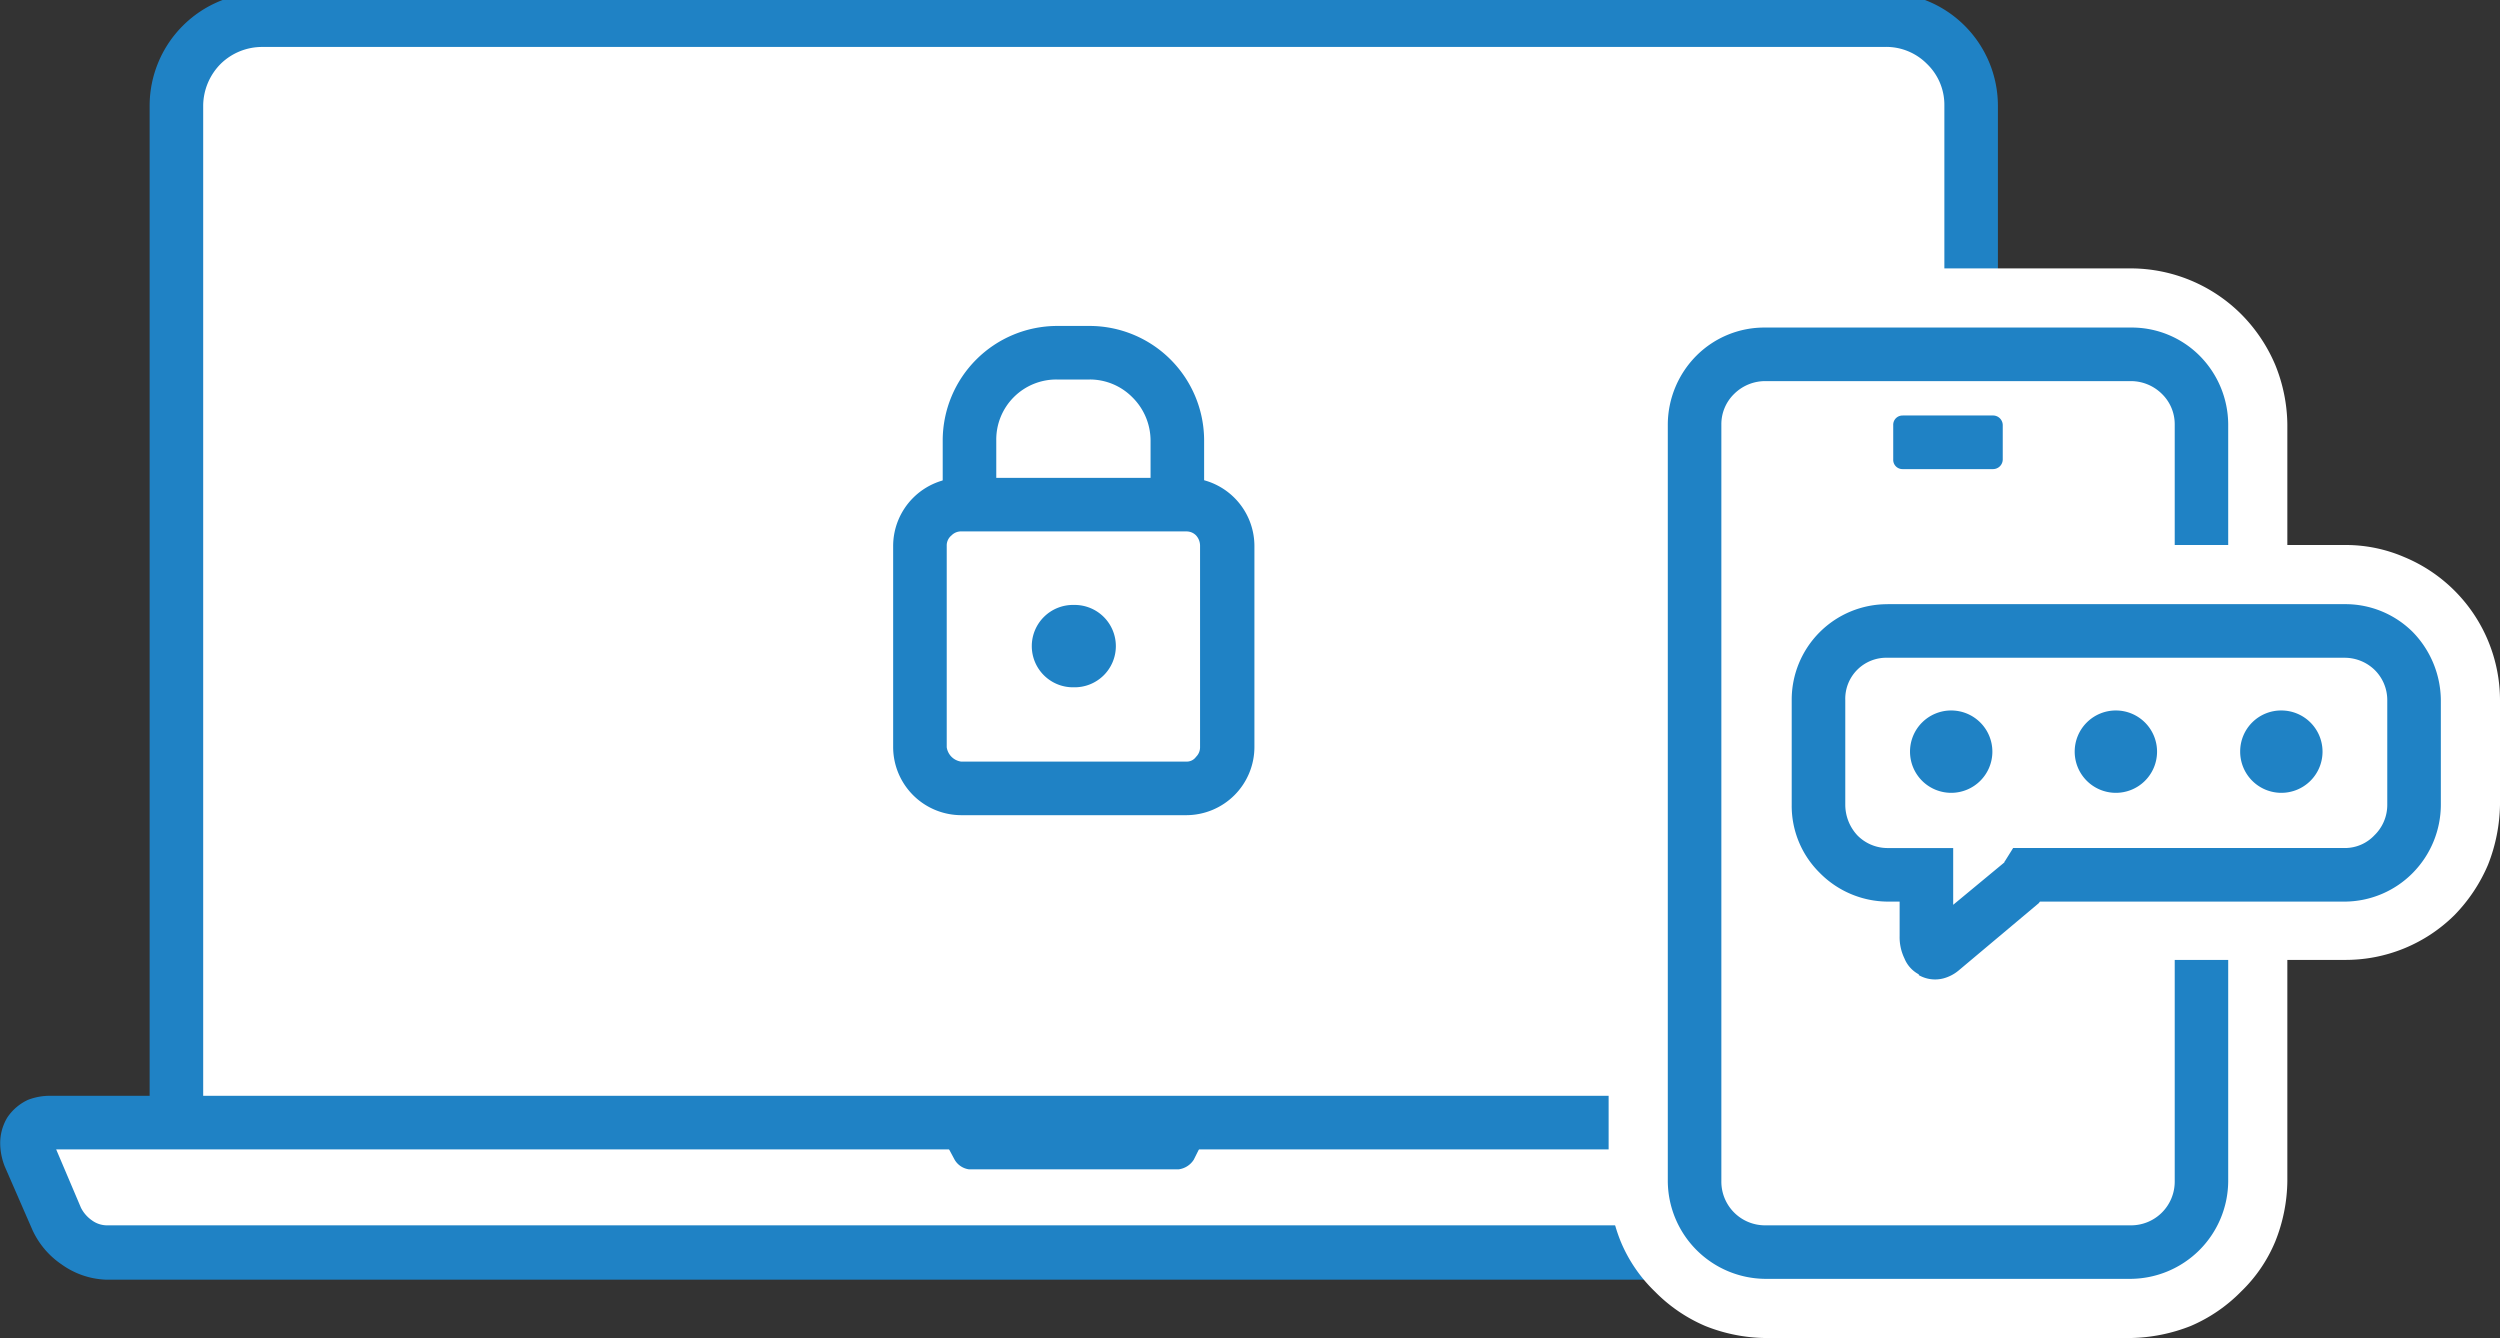
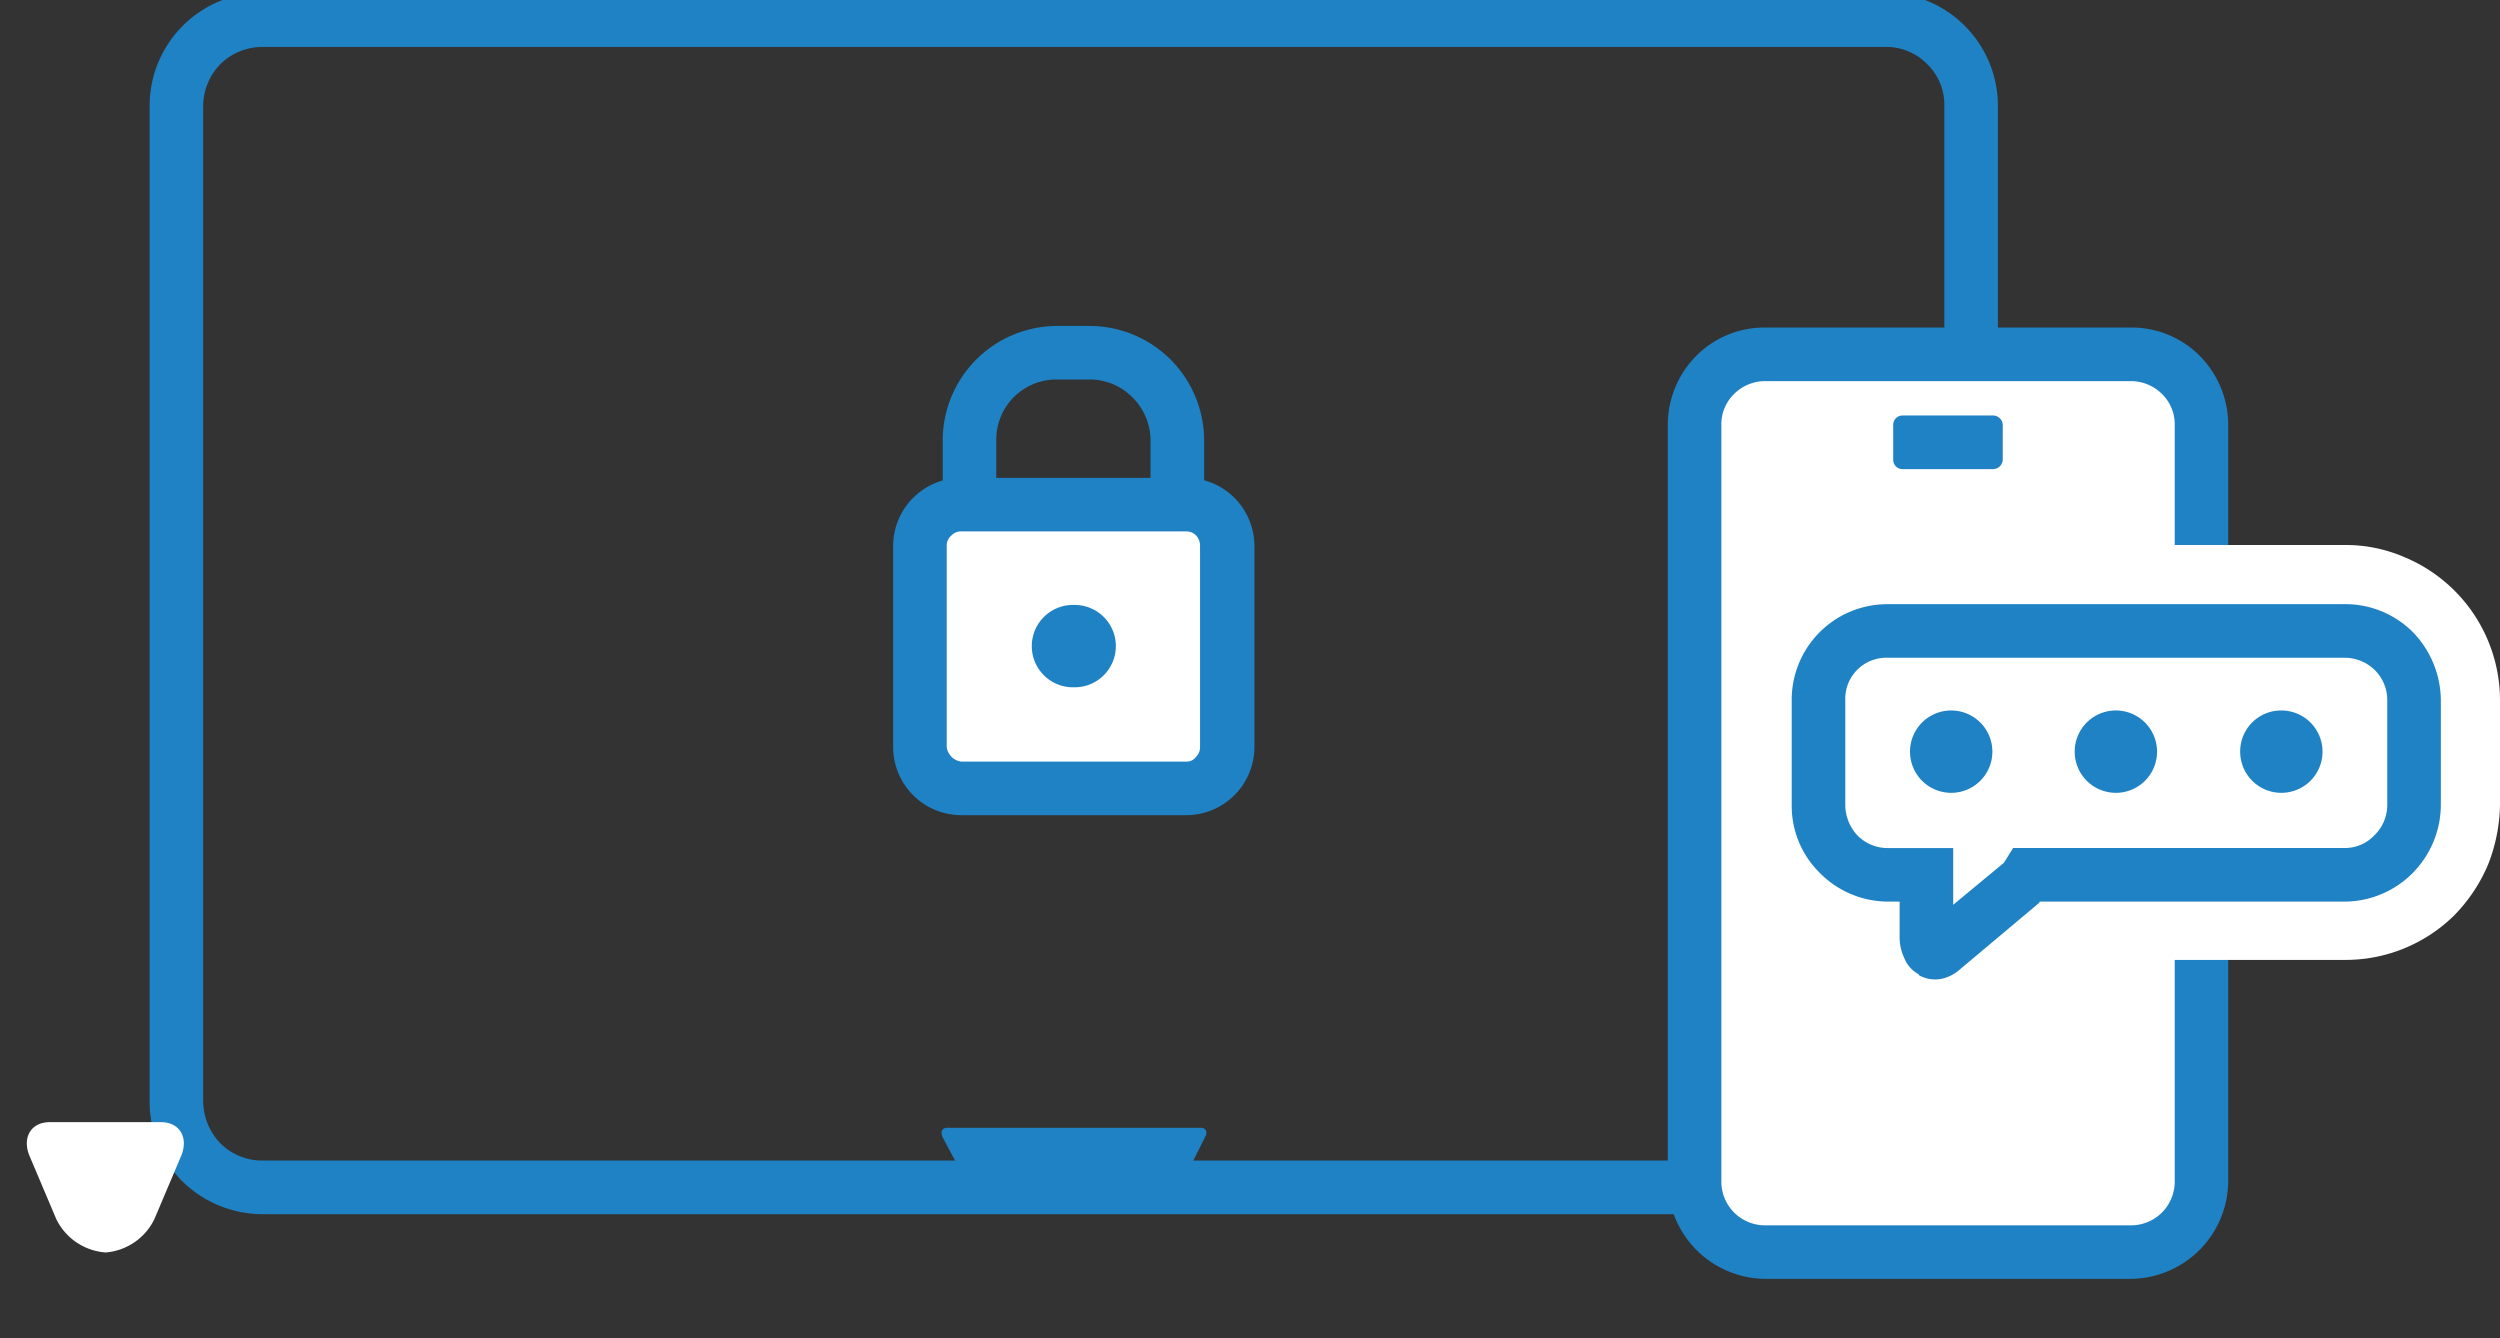
<svg xmlns="http://www.w3.org/2000/svg" width="142" height="76" viewBox="0 0 142 76">
  <rect x="0" y="0" width="142" height="76" fill="#333333" stroke="none" />
  <defs>
    <clipPath id="clip-path">
      <rect id="長方形_142009" data-name="長方形 142009" width="142" height="76" transform="translate(0 0)" fill="none" />
    </clipPath>
  </defs>
  <g id="グループ_23171" data-name="グループ 23171" transform="translate(0)">
    <g id="グループ_23170" data-name="グループ 23170" clip-path="url(#clip-path)">
-       <path id="パス_66346" data-name="パス 66346" d="M225.859,34h92.222a4.855,4.855,0,0,1,4.813,4.859V95.481a4.855,4.855,0,0,1-4.813,4.859H225.859A4.864,4.864,0,0,1,221,95.481V38.859A4.864,4.864,0,0,1,225.859,34" transform="translate(-210.954 -32.877)" fill="#fff" />
      <path id="パス_66347" data-name="パス 66347" d="M193.4,0h92.222a6.435,6.435,0,0,1,6.357,6.4V63.025a6.428,6.428,0,0,1-1.862,4.5,6.511,6.511,0,0,1-4.5,1.862H193.4a6.537,6.537,0,0,1-4.541-1.862,6.428,6.428,0,0,1-1.862-4.5V6.4A6.434,6.434,0,0,1,193.4,0m92.222,3.088H193.4a3.367,3.367,0,0,0-2.361.954,3.407,3.407,0,0,0-1,2.361V63.025a3.494,3.494,0,0,0,1,2.361,3.367,3.367,0,0,0,2.361.954h92.222a3.259,3.259,0,0,0,2.316-.954,3.3,3.3,0,0,0,1-2.361V6.4a3.222,3.222,0,0,0-1-2.361,3.259,3.259,0,0,0-2.316-.954" transform="translate(-178.498 -0.421)" fill="#1f82c5" />
-       <path id="パス_66348" data-name="パス 66348" d="M37.794,1420.4H147.815a3.377,3.377,0,0,0,2.77-1.907l1.5-3.542c.454-1.044-.045-1.953-1.135-1.953H34.615c-1.09,0-1.589.908-1.135,1.953l1.5,3.542a3.385,3.385,0,0,0,2.815,1.907" transform="translate(-31.789 -1349.26)" fill="#fff" />
-       <path id="パス_66349" data-name="パス 66349" d="M5.994,1387.356H116.016a1.208,1.208,0,0,0,.727-.272,1.615,1.615,0,0,0,.636-.726l1.453-3.315H3.179l1.408,3.315a1.943,1.943,0,0,0,.636.726,1.447,1.447,0,0,0,.772.272m110.022,3.088H5.994a4.6,4.6,0,0,1-2.5-.863,4.743,4.743,0,0,1-1.68-2l-1.544-3.542A3.644,3.644,0,0,1,0,1382.679a2.817,2.817,0,0,1,.409-1.453,2.846,2.846,0,0,1,1.181-1A3.467,3.467,0,0,1,2.815,1380H119.149a3.467,3.467,0,0,1,1.226.227,2.846,2.846,0,0,1,1.181,1,2.817,2.817,0,0,1,.409,1.453,3.644,3.644,0,0,1-.272,1.362l-1.5,3.542a5.212,5.212,0,0,1-1.725,2,4.584,4.584,0,0,1-2.452.863" transform="translate(0.011 -1317.759)" fill="#1f82c5" />
+       <path id="パス_66348" data-name="パス 66348" d="M37.794,1420.4a3.377,3.377,0,0,0,2.77-1.907l1.5-3.542c.454-1.044-.045-1.953-1.135-1.953H34.615c-1.09,0-1.589.908-1.135,1.953l1.5,3.542a3.385,3.385,0,0,0,2.815,1.907" transform="translate(-31.789 -1349.26)" fill="#fff" />
      <path id="パス_66350" data-name="パス 66350" d="M1177.984,1420h14.394c.272,0,.409.227.227.545l-.636,1.271a1.2,1.2,0,0,1-.863.545h-11.9a1.12,1.12,0,0,1-.817-.545l-.681-1.271c-.136-.318-.045-.545.272-.545" transform="translate(-1124.165 -1355.942)" fill="#1f82c5" />
      <path id="パス_66351" data-name="パス 66351" d="M1185.493,417h1.862a6.511,6.511,0,0,1,6.493,6.493v10.262a6.334,6.334,0,0,1-1.907,4.586,6.491,6.491,0,0,1-4.586,1.907h-1.862a6.491,6.491,0,0,1-4.586-1.907,6.334,6.334,0,0,1-1.907-4.586V423.493a6.511,6.511,0,0,1,6.493-6.493m1.862,3.042h-1.862a3.411,3.411,0,0,0-3.451,3.451v10.262a3.411,3.411,0,0,0,3.451,3.451h1.862a3.4,3.4,0,0,0,2.407-1,3.47,3.47,0,0,0,1.044-2.452V423.493a3.47,3.47,0,0,0-1.044-2.452,3.4,3.4,0,0,0-2.407-1" transform="translate(-1125.454 -398.486)" fill="#1f82c5" />
      <path id="パス_66352" data-name="パス 66352" d="M1153.316,640h12.8a2.335,2.335,0,0,1,2.316,2.361V653.8a2.325,2.325,0,0,1-2.316,2.316h-12.8A2.325,2.325,0,0,1,1151,653.8V642.361a2.335,2.335,0,0,1,2.316-2.361" transform="translate(-1098.725 -611.36)" fill="#fff" />
      <path id="パス_66353" data-name="パス 66353" d="M1120.86,607h12.8a3.876,3.876,0,0,1,3.86,3.86V622.3a3.876,3.876,0,0,1-3.86,3.86h-12.8a3.876,3.876,0,0,1-3.86-3.86V610.86a3.876,3.876,0,0,1,3.86-3.86m12.8,3.042h-12.8a.752.752,0,0,0-.545.227.732.732,0,0,0-.272.59V622.3a.963.963,0,0,0,.817.817h12.8a.647.647,0,0,0,.545-.272.752.752,0,0,0,.227-.545V610.86a.863.863,0,0,0-.227-.59.752.752,0,0,0-.545-.227" transform="translate(-1066.269 -579.858)" fill="#1f82c5" />
      <path id="パス_66354" data-name="パス 66354" d="M1293.361,766a2.339,2.339,0,1,1,0,4.677,2.339,2.339,0,1,1,0-4.677" transform="translate(-1232.368 -731.639)" fill="#1f82c5" />
-       <path id="パス_66355" data-name="パス 66355" d="M2020.9,345h20.751a8.9,8.9,0,0,1,6.266,2.588,9.1,9.1,0,0,1,1.952,2.906,9.242,9.242,0,0,1,.681,3.36v43a9.485,9.485,0,0,1-.681,3.406,8.436,8.436,0,0,1-1.952,2.861,8.9,8.9,0,0,1-2.861,1.952,9.685,9.685,0,0,1-3.406.681H2020.9a9.484,9.484,0,0,1-3.406-.681,8.9,8.9,0,0,1-2.861-1.952,8.433,8.433,0,0,1-1.953-2.861,9.485,9.485,0,0,1-.681-3.406v-43a9.242,9.242,0,0,1,.681-3.36,9.1,9.1,0,0,1,1.953-2.906,8.774,8.774,0,0,1,2.861-1.907A8.606,8.606,0,0,1,2020.9,345" transform="translate(-1920.629 -329.755)" fill="#fff" />
      <path id="パス_66356" data-name="パス 66356" d="M2124,452h20.751a4,4,0,0,1,4,4v43a3.973,3.973,0,0,1-4,4H2124a3.973,3.973,0,0,1-4-4V456a4,4,0,0,1,4-4" transform="translate(-2023.725 -431.896)" fill="#fff" />
      <path id="パス_66357" data-name="パス 66357" d="M2091.54,419h20.751a5.449,5.449,0,0,1,3.905,1.589,5.569,5.569,0,0,1,1.635,3.905v43a5.582,5.582,0,0,1-5.54,5.54H2091.54a5.582,5.582,0,0,1-5.54-5.54v-43a5.569,5.569,0,0,1,1.635-3.905A5.45,5.45,0,0,1,2091.54,419m20.751,3.042H2091.54a2.507,2.507,0,0,0-1.771.727,2.4,2.4,0,0,0-.727,1.725v43a2.481,2.481,0,0,0,2.5,2.5h20.751a2.481,2.481,0,0,0,2.5-2.5v-43a2.4,2.4,0,0,0-.727-1.725,2.507,2.507,0,0,0-1.771-.727" transform="translate(-1991.269 -400.395)" fill="#1f82c5" />
      <path id="パス_66358" data-name="パス 66358" d="M2368.545,529h5.131a.552.552,0,0,1,.545.545V531.5a.552.552,0,0,1-.545.545h-5.131a.525.525,0,0,1-.545-.545v-1.953a.525.525,0,0,1,.545-.545" transform="translate(-2260.465 -505.4)" fill="#1f82c5" />
      <path id="パス_66359" data-name="パス 66359" d="M2175.809,691h25.973a8.386,8.386,0,0,1,3.36.681,8.813,8.813,0,0,1,5.449,8.128v5.948a9.684,9.684,0,0,1-.681,3.406,9.286,9.286,0,0,1-1.907,2.861,8.788,8.788,0,0,1-6.221,2.543h-16.074l-3.678,3.133a5.155,5.155,0,0,1-1.044.681,3.745,3.745,0,0,1-1.181.454,5.193,5.193,0,0,1-2.043.136,4.815,4.815,0,0,1-1.907-.681l-1.635-1v-.545a6.013,6.013,0,0,1-.545-.908,6.342,6.342,0,0,1-.408-1.317c0-.091-.045-.227-.045-.318-.272-.091-.545-.182-.772-.272a9.552,9.552,0,0,1-2.861-1.907,8.935,8.935,0,0,1-2.588-6.266v-5.948a8.387,8.387,0,0,1,.681-3.36,8.766,8.766,0,0,1,4.768-4.768,8.386,8.386,0,0,1,3.36-.681" transform="translate(-2068.591 -660.044)" fill="#fff" />
      <path id="パス_66360" data-name="パス 66360" d="M2277.95,798h25.973a3.944,3.944,0,0,1,3.905,3.95V807.9a3.944,3.944,0,0,1-3.905,3.95H2285.9a1.236,1.236,0,0,1-.363.454l-4.5,3.814c-.5.409-.863.045-.863-.772v-3.5h-2.225a3.953,3.953,0,0,1-3.95-3.95V801.95a3.953,3.953,0,0,1,3.95-3.95" transform="translate(-2170.733 -762.186)" fill="#fff" />
      <path id="パス_66361" data-name="パス 66361" d="M2246.449,765h25.973a5.422,5.422,0,0,1,3.86,1.589,5.618,5.618,0,0,1,1.589,3.86V776.4a5.533,5.533,0,0,1-1.589,3.86,5.462,5.462,0,0,1-3.86,1.635h-17.3c-.045,0-.045.045-.091.091l-4.541,3.814a2.26,2.26,0,0,1-.863.454,1.874,1.874,0,0,1-1.408-.182v-.045a1.787,1.787,0,0,1-.817-.908,2.765,2.765,0,0,1-.272-1.271v-1.953h-.681a5.461,5.461,0,0,1-3.859-1.635A5.343,5.343,0,0,1,2241,776.4v-5.948a5.426,5.426,0,0,1,5.449-5.449m25.973,3.042h-25.973a2.33,2.33,0,0,0-2.406,2.407V776.4a2.56,2.56,0,0,0,.681,1.726,2.4,2.4,0,0,0,1.725.727h3.723v3.224l2.906-2.407a.159.159,0,0,1,.045-.091l.454-.727h18.844a2.3,2.3,0,0,0,1.68-.727,2.4,2.4,0,0,0,.727-1.726v-5.948a2.4,2.4,0,0,0-.727-1.725,2.446,2.446,0,0,0-1.68-.681m-19.344,11.624h0" transform="translate(-2139.231 -730.684)" fill="#1f82c5" />
      <path id="パス_66362" data-name="パス 66362" d="M2391.316,898a2.339,2.339,0,1,1-2.316,2.316,2.336,2.336,0,0,1,2.316-2.316" transform="translate(-2280.511 -857.645)" fill="#1f82c5" />
      <path id="パス_66363" data-name="パス 66363" d="M2597.361,898a2.339,2.339,0,1,1-2.361,2.316,2.336,2.336,0,0,1,2.361-2.316" transform="translate(-2477.157 -857.645)" fill="#1f82c5" />
      <path id="パス_66364" data-name="パス 66364" d="M2804.361,898a2.339,2.339,0,1,1-2.361,2.316,2.326,2.326,0,0,1,2.361-2.316" transform="translate(-2674.758 -857.645)" fill="#1f82c5" />
    </g>
  </g>
</svg>